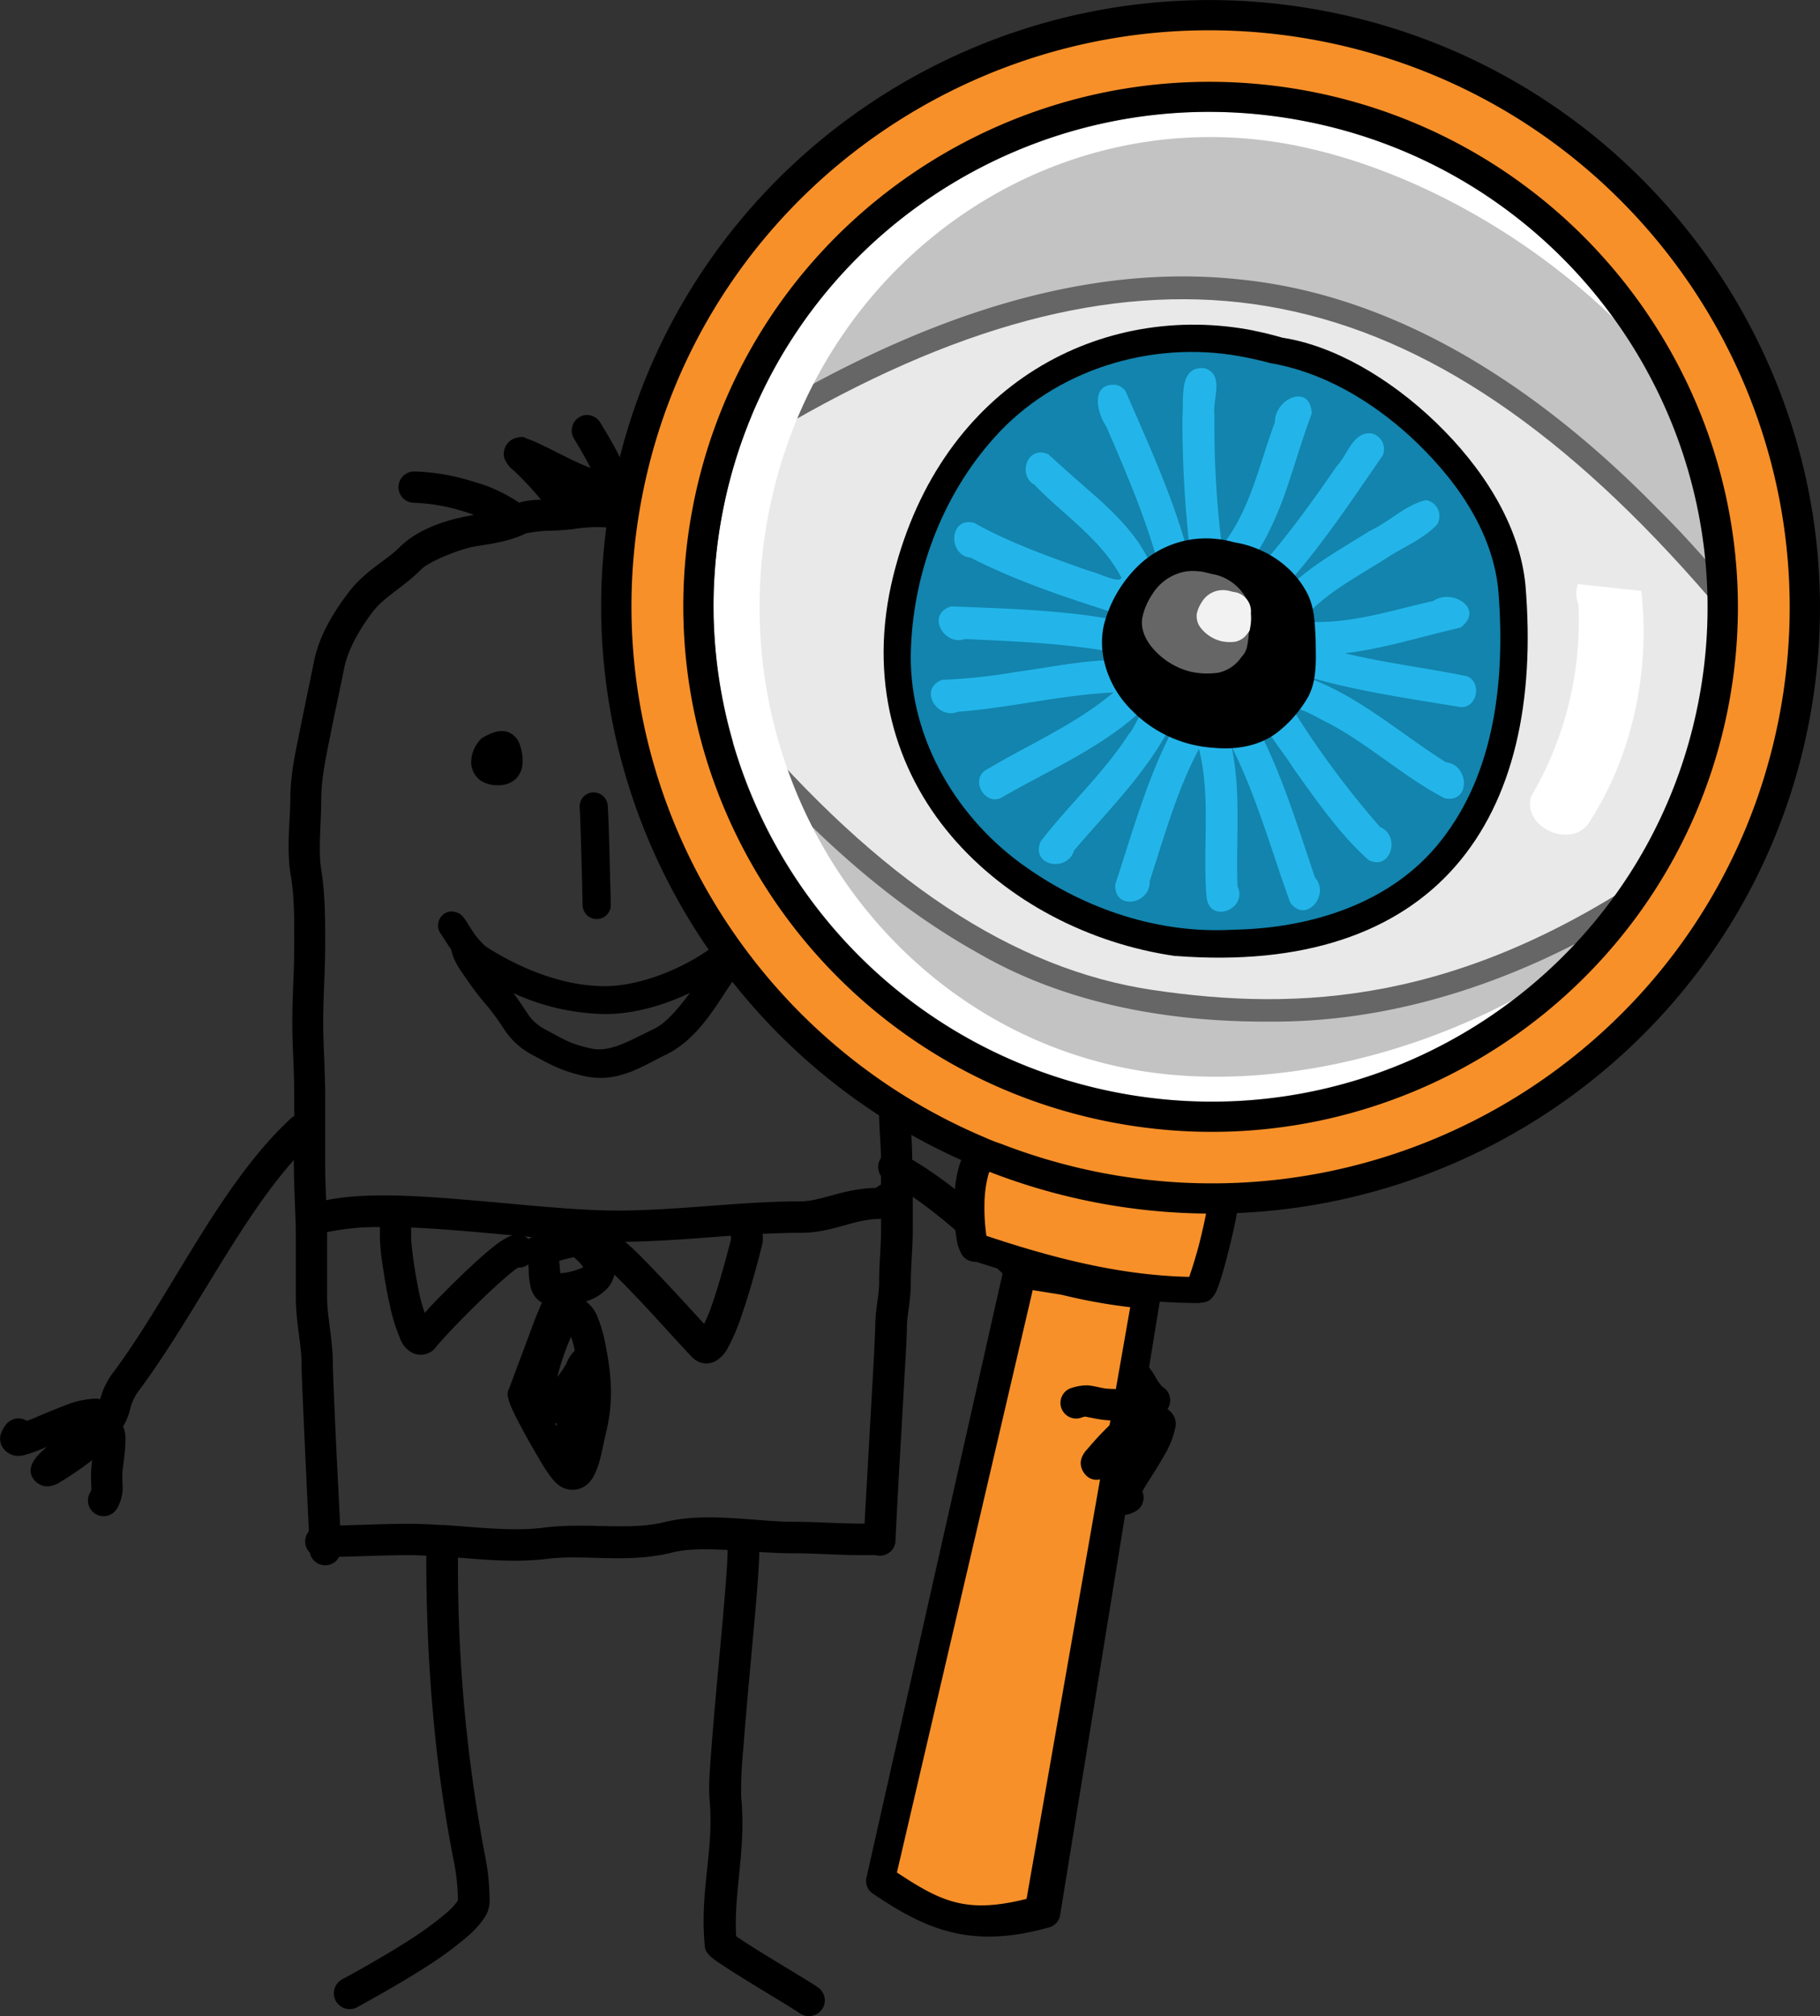
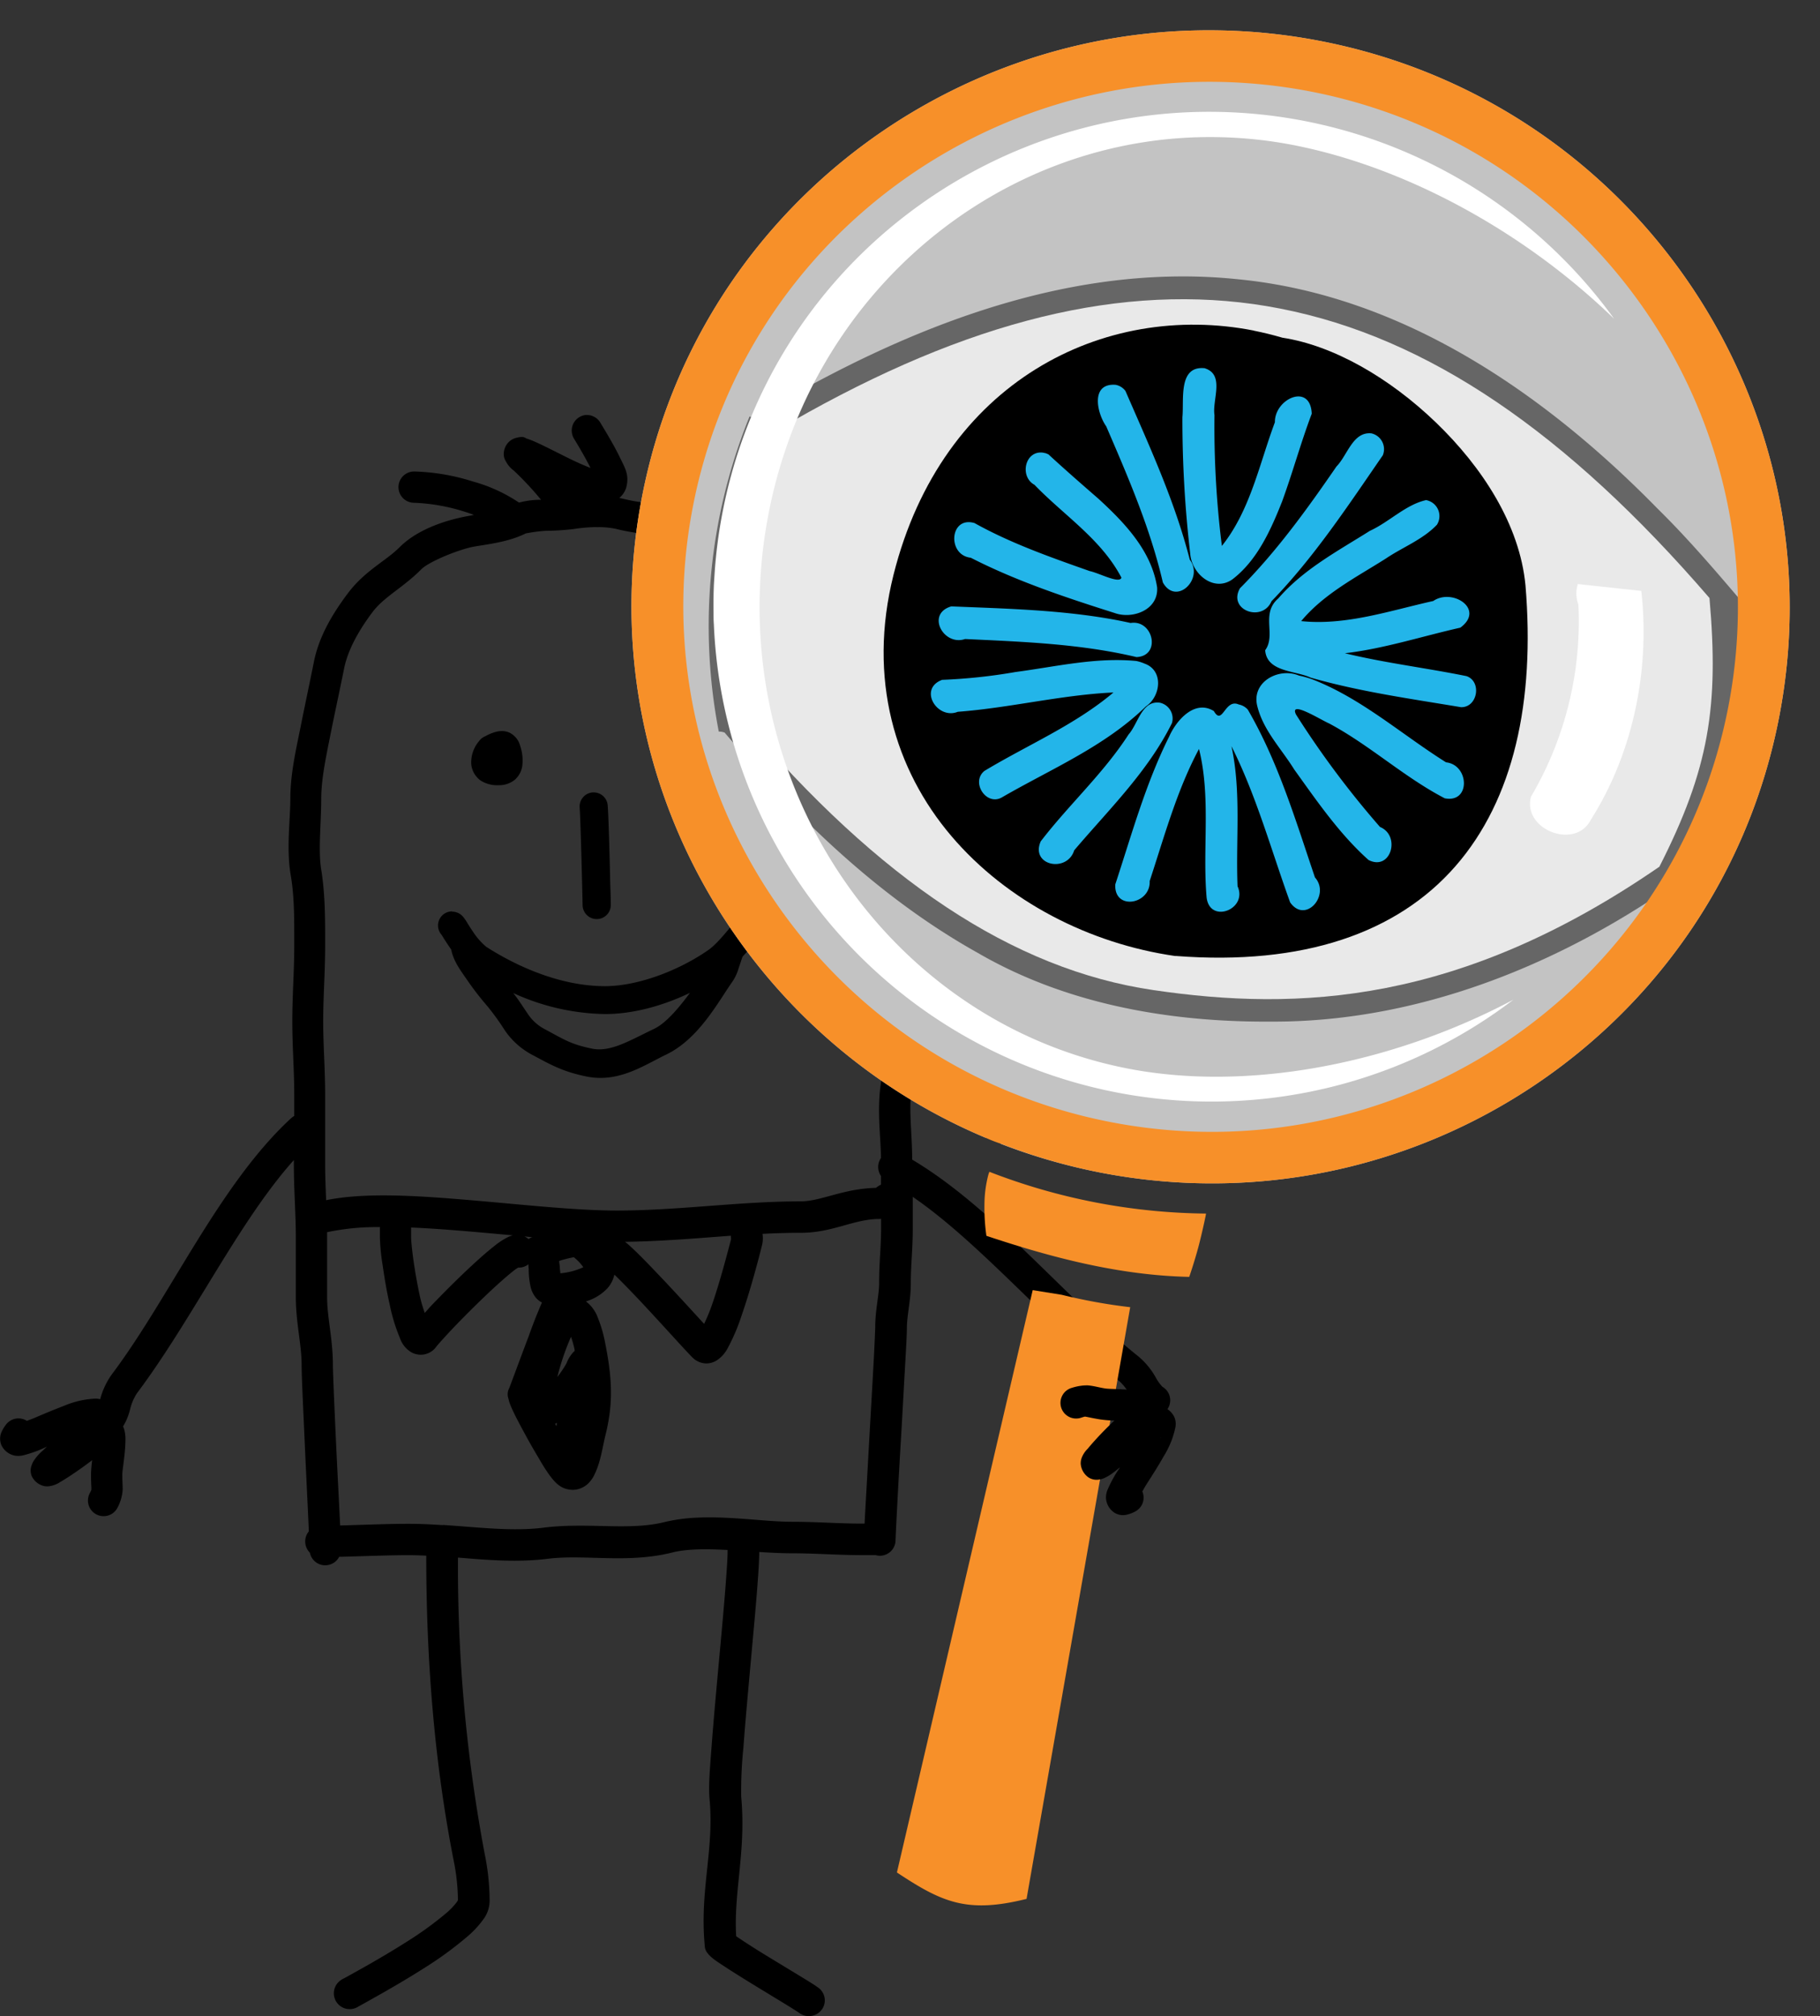
<svg xmlns="http://www.w3.org/2000/svg" id="Layer_1" data-name="Layer 1" viewBox="0 0 465.37 515.47">
  <rect x="0" y="0" width="465.37" height="515.47" fill="#333333" stroke="none" />
  <defs>
    <style>.cls-1,.cls-2,.cls-3,.cls-4,.cls-5,.cls-6,.cls-7,.cls-8,.cls-9{fill-rule:evenodd;}.cls-2{fill:#c3c3c3;}.cls-3{fill:#666;}.cls-4{fill:#e9e9e9;}.cls-5{fill:#1284ad;}.cls-6{fill:#23b5e9;}.cls-7{fill:#f2f2f2;}.cls-8{fill:#fff;}.cls-9{fill:#f79029;}</style>
  </defs>
  <title>man-black-orange-magnifying-glass</title>
  <path class="cls-1" d="M203.43,118.49a4,4,0,0,0-3.18,6.1c1.83,3,3.21,5.47,4.2,7.45-1.62-.63-3.6-1.48-6.2-2.78-5.5-2.75-8-4.06-10.1-4.72-.51-.17-.68-.75-2.85-.15a4.15,4.15,0,0,0-1.92,1.2A4.38,4.38,0,0,0,182.3,128a3.53,3.53,0,0,0,.55,2.43,6.74,6.74,0,0,0,2,2.3,78.83,78.83,0,0,1,6.95,7.45,21.91,21.91,0,0,0-5.63.72,40.12,40.12,0,0,0-11.82-5.4,54,54,0,0,0-15-2.55,4,4,0,1,0,0,8,48.51,48.51,0,0,1,12.65,2.2c.9.28,1.79.58,2.65.9-.35.06-.73.15-1,.2-5.42.91-13.21,3.24-18,8.05-3.55,3.56-8.91,6-13.27,11.83-3.66,4.88-7.31,10.75-8.65,17.47-1.13,5.65-2.29,11-3.45,16.85-1.09,5.45-2.58,11.76-2.58,18.13,0,5.55-1.06,12.65.08,19.47,1,5.77.92,11.76.92,18.18s-.5,12.59-.5,19.32c0,6.53.5,12.63.5,18.83v5.35a4,4,0,0,0-.8.57C109.55,315.19,96.93,344,82.08,363.76a19.23,19.23,0,0,0-3,6.38A5.09,5.09,0,0,0,77.8,370a23,23,0,0,0-7.87,1.8c-2.65,1-5.33,2.14-7.6,3.1-1,.43-1.23.48-2,.78a4,4,0,0,0-5.37,1,8.11,8.11,0,0,0-1,1.63,4.21,4.21,0,0,0-.15,3.55,4.79,4.79,0,0,0,3.52,2.72,5.35,5.35,0,0,0,2-.07,30.94,30.94,0,0,0,6.15-2.25c-.42.4-1,.95-1.4,1.3a12,12,0,0,0-2,2.35,4.49,4.49,0,0,0-.5,1.05,3.78,3.78,0,0,0,0,2.85,4.62,4.62,0,0,0,3.07,2.52,3.87,3.87,0,0,0,1.73,0,6.33,6.33,0,0,0,2.45-1c.71-.41,1.5-.89,2.35-1.45,1.94-1.28,4-2.73,5.85-4.15a32.64,32.64,0,0,0-.3,3.65c0,2.05.11,3.25.1,3.62s.09.17-.4,1.15a4,4,0,1,0,7.15,3.58,11.29,11.29,0,0,0,1.25-4.48c0-1.35-.1-2.19-.1-3.87,0-1.18.77-5.25.8-8.6a9.6,9.6,0,0,0-.25-2.68,7.3,7.3,0,0,0-.35-1,15.34,15.34,0,0,0,1.82-4.48,13,13,0,0,1,1.73-4c14.19-18.92,26.05-43.93,40.12-59.62v1.3c0,6.31.5,12.55.5,18.32v15.38c0,6.57,1.48,12.12,1.48,17.35,0,3.16.53,13.73,1,24.42.36,7.53.67,13.91.85,18.18a3.69,3.69,0,0,0-.4.55,4.08,4.08,0,0,0,.67,4.9,4,4,0,0,0,5.93,2.67,4,4,0,0,0,1.55-1.62c5.5-.14,12.45-.43,17.65-.43,1.52,0,3.07.05,4.62.13,0,26.27,2,52.45,7,77.89a52.7,52.7,0,0,1,1.1,10v.15a1.91,1.91,0,0,1-.25.48,18.59,18.59,0,0,1-2.68,2.82,87.79,87.79,0,0,1-10.25,7.43c-3.9,2.48-7.92,4.81-11,6.55l-3.77,2.1-1.18.65a3.56,3.56,0,0,0-.82.47,4,4,0,1,0,4.55,6.7l.2-.1,1.12-.62,3.88-2.18c3.15-1.78,7.28-4.17,11.37-6.77A92.65,92.65,0,0,0,173,507.5a24.48,24.48,0,0,0,4-4.3,8,8,0,0,0,1.65-5.2h0a59.94,59.94,0,0,0-1.25-11.57,395.15,395.15,0,0,1-6.83-75.79c7.45.61,15.13,1.28,23,.3,9.38-1.17,20.33,1.27,31.7-1.58,3.9-1,8.91-.94,14.23-.67v.4c0,1.5-.15,3.79-.35,6.55-.39,5.51-1.07,12.95-1.78,20.67s-1.44,15.74-1.95,22.48-.82,10.43-.52,13.7c1.19,12.84-2.55,23.22-1.25,37.23a3.21,3.21,0,0,0,.87,2.22,5.18,5.18,0,0,0,.6.65,11.86,11.86,0,0,0,1,.83c.69.52,1.54,1.07,2.53,1.72,2,1.31,4.57,2.92,7.22,4.55l7.6,4.63c2.21,1.34,4.05,2.52,4.3,2.7a4.1,4.1,0,0,0,4.13.52,4,4,0,0,0,.6-7.07c-1-.73-2.6-1.69-4.83-3.05s-4.94-3-7.57-4.6-5.19-3.22-7-4.43c-.61-.4-1-.66-1.4-.95-.68-11.44,2.58-21.67,1.28-35.7a108.41,108.41,0,0,1,.55-12.35c.49-6.63,1.22-14.6,1.92-22.33s1.4-15.19,1.8-20.85c.21-2.82.33-5.19.35-7v0c2.88.18,5.73.33,8.43.33,5.88,0,11.59.47,17.85.47h3.47a4,4,0,0,0,5.1-3.87c0-.27.19-4.26.45-9.25s.62-11.35,1-17.73.71-12.75,1-17.72.45-8.14.45-9.53c0-3.23,1-6.9,1-11.4,0-4.81.5-8.68.5-13.87v-8.23C304,330.15,321.44,351,339.6,365.46a12.74,12.74,0,0,1,2.68,3.43,12.53,12.53,0,0,0,4.4,5,4,4,0,0,0,4,0,4,4,0,0,0,0-6.93,11.09,11.09,0,0,1-1.63-2.25,19.35,19.35,0,0,0-4.5-5.5c-18.5-14.78-37.09-38-57.85-50.32,0-6.94-1-13.05-.05-18.8,1-5.94.55-11.79.55-17,0-6.07-1.27-11.8-.55-16.17,1.06-6.35,1-12.38,1-18.5s-.48-12.06-.48-17.85c0-6.07-.5-11.86-.5-17.33,0-6.57-1.84-10.31-3.1-15.35a30.94,30.94,0,0,0-7.5-13.75,10,10,0,0,1-1.7-3,15.14,15.14,0,0,0-3.25-5.4c-.09-.1-1.05-1.58-2-3.2a13.87,13.87,0,0,0-3.9-5.1c-2.38-1.79-4.74-4.42-8.55-6.33-2.22-1.11-5.9-4-10.73-5.25a25.14,25.14,0,0,1-3.62-1.7,12.9,12.9,0,0,0-6.25-1.9c-2.88,0-7.62-1-12.4-1a46.46,46.46,0,0,1-10.93-1.35l-.92-.2a5.52,5.52,0,0,0,1.7-2.45c1-3.39-.31-5.3-1.53-7.85s-2.93-5.49-5-8.9a4,4,0,0,0-3.7-2Zm2.45,28.7a21.33,21.33,0,0,1,5.05.42,53.78,53.78,0,0,0,12.85,1.6c3.51,0,8.06,1,12.4,1a10.57,10.57,0,0,1,2.57,1,23.41,23.41,0,0,0,5.38,2.32c2.46.62,5.63,2.93,9.07,4.65,2.17,1.08,4.21,3.24,7.33,5.58-.1-.08.9,1.14,1.75,2.65a19.41,19.41,0,0,0,3.27,4.9,10.14,10.14,0,0,1,1.55,2.87,16.28,16.28,0,0,0,3.4,5.55c2,2,4.68,7.17,5.4,10.05,1.45,5.79,2.85,8.31,2.85,13.4,0,5.93.5,11.71.5,17.33,0,6.23.48,12.2.48,17.85a103.74,103.74,0,0,1-.93,17.17c-1.1,6.62.45,12.83.45,17.5,0,5.62.33,11.05-.45,15.7-1.2,7.23-.16,13.75-.07,19.73a4.06,4.06,0,0,0,0,4.62v2.2h0a6.75,6.75,0,0,0-1.3.83c-8.42.2-14.05,3.45-19.25,3.45-15.66,0-31.33,2.35-47,2.35-10.89,0-25.27-1.66-39.15-2.8-13-1.08-25.54-1.81-35.18.15-.12-3.08-.25-6.1-.25-9.05V292.39c0-6.61-.5-12.72-.5-18.83,0-6.33.5-12.59.5-19.32,0-6.38.06-12.82-1-19.48-.82-5,0-11.75,0-18.17,0-5.09,1.29-11,2.4-16.58s2.33-11.11,3.48-16.85c1-4.81,3.88-9.8,7.2-14.22,3-4,7.75-6.2,12.52-11,2-2,9.88-5.19,13.68-5.82,3.58-.6,8.82-1.22,13-3.33a40.69,40.69,0,0,1,5-.67,67.55,67.55,0,0,0,7.22-.45,39.05,39.05,0,0,1,5.73-.5ZM181.8,199.31a6.26,6.26,0,0,0-1.5.2,11.11,11.11,0,0,0-2.75,1.13,3.63,3.63,0,0,0-1.6,1.25,8.43,8.43,0,0,0-2,5.87,5.87,5.87,0,0,0,2.37,4.18,7.89,7.89,0,0,0,4.63,1.22,6.43,6.43,0,0,0,4.1-1.35,5.82,5.82,0,0,0,1.95-3.55,11.53,11.53,0,0,0-.53-5.15,5.23,5.23,0,0,0-2.7-3.37,4.8,4.8,0,0,0-1.95-.43ZM205.28,215a3.51,3.51,0,0,0-2.65,1.15,3.63,3.63,0,0,0-.95,2.77c.11,1.37.32,7.71.47,13.45.08,2.87.15,5.65.2,7.75s.08,3.88.08,3.63a3.61,3.61,0,0,0,5.42,3.15,3.56,3.56,0,0,0,1.78-3.15c0-.6,0-1.69-.08-3.8s-.12-4.9-.2-7.78c-.15-5.76-.33-11.65-.5-13.8a3.59,3.59,0,0,0-3.57-3.37Zm-36.2,30.42a3.6,3.6,0,0,0-2.7,6l.62,1c.43.68,1,1.55,1.65,2.5l.18.25c.6,3,2.29,5.2,4.12,7.85a76.53,76.53,0,0,0,5.23,6.75,65.62,65.62,0,0,1,4.32,6,19.49,19.49,0,0,0,6.85,6.22c4.74,2.51,7.72,4.35,14.1,5.65,8.27,1.69,14.88-3,20.33-5.6,8.37-4,13.37-13.59,16.95-18.65a12,12,0,0,0,1.6-3.45c.39-1.1.73-2.21.9-2.65,0-.1.09-.22.12-.32,1.85-2,3.37-4.07,4.58-5.48a3.61,3.61,0,1,0-5.48-4.7c-2.49,2.91-5.45,6.83-7.9,8.53-7.54,5.24-18,9.22-26.4,9.22-10.61,0-21.56-4.42-30.37-10.07a17.65,17.65,0,0,1-3.23-3.63c-.55-.8-1.05-1.59-1.47-2.25a12,12,0,0,0-1.18-1.75,3.61,3.61,0,0,0-2.82-1.35Zm60.8,20.83c-2.95,4-6.17,7.78-9.2,9.22-6.17,2.93-11.05,6-15.8,5.05-5.57-1.14-7.19-2.35-12.15-5a11.6,11.6,0,0,1-4.38-4c-1-1.42-2.09-3.25-3.65-5.22a58.29,58.29,0,0,0,23.45,5.37c7.26,0,14.88-2.14,21.73-5.42ZM278.75,324v2.58c0,4.66-.5,8.54-.5,13.87,0,3.12-1,6.82-1,11.4,0,.17-.15,4.14-.42,9.1s-.64,11.33-1,17.7-.71,12.75-1,17.75c-.12,2.25-.22,4-.3,5.55h-.72c-5.82,0-11.53-.47-17.85-.47-6.79,0-15.72-1.46-24.3-1.05a43.71,43.71,0,0,0-8.38,1.15c-9,2.24-19.51,0-30.75,1.4-7.87,1-16.39-.05-25.27-.65a3.73,3.73,0,0,0-.75,0c-2.85-.19-5.74-.33-8.65-.33-5.32,0-12.15.29-17.43.43-.2-4.47-.53-10.51-.85-17.08-.51-10.69-1-21.9-1-24,0-6.58-1.48-12.12-1.48-17.35V328.56c0-.37,0-.75,0-1.12a61.84,61.84,0,0,1,13.5-1.3v2.65a54.12,54.12,0,0,0,.7,7.1c.44,3,1,6.57,1.77,9.87a45.23,45.23,0,0,0,2.63,8.7A6.78,6.78,0,0,0,158.4,358a4.88,4.88,0,0,0,6.65-1.33c.28-.36,2.16-2.5,4.45-4.9s5.16-5.27,7.93-7.92,5.51-5.1,7.4-6.58a11.72,11.72,0,0,1,1.12-.77,4.05,4.05,0,0,0,2.63-.85c0,.46,0,.57.07,1.2a20.61,20.61,0,0,0,.48,4.55,6.75,6.75,0,0,0,1.4,2.85,5.14,5.14,0,0,0,1.5,1.17l-.3.7c-.88,2.08-2,4.83-3,7.7-2.19,5.75-4.52,12.14-5.08,13.53a3.32,3.32,0,0,0-.17,2.7,7.8,7.8,0,0,0,.35,1.22c.28.76.63,1.53,1.05,2.4.84,1.76,2,3.88,3.15,6s2.41,4.25,3.45,6a44,44,0,0,0,2.4,3.77c1.48,2,3,3.84,6.07,3.88a5.82,5.82,0,0,0,3.83-1.55,7.69,7.69,0,0,0,1.72-2.43c1.55-3.19,2-6.81,2.73-9.82,1.86-7.43,2-13.65,0-23.58a33.81,33.81,0,0,0-1.88-6.57,9.13,9.13,0,0,0-3.07-4.23,12.55,12.55,0,0,0,5.42-3.27,7.67,7.67,0,0,0,1.85-3.58c1.84,1.77,4.21,4.21,6.68,6.83,5.63,6,11.38,12.46,13.35,14.42A5.15,5.15,0,0,0,234,361a5.07,5.07,0,0,0,3.05-1,8.5,8.5,0,0,0,2.58-3.1,49.42,49.42,0,0,0,3.47-8.2c2.19-6.31,4.17-13.77,5.15-17.7a7.39,7.39,0,0,0,.18-3.13c3.31-.17,6.57-.27,9.8-.27,8.15,0,13.58-3.53,20-3.53a5.39,5.39,0,0,0,.6-.05Zm-120.17,2.25c4.1.17,8.39.47,12.77.83s8.82.77,13.23,1.17a6.09,6.09,0,0,0-1.33.5,18.36,18.36,0,0,0-3.35,2.2c-2.32,1.81-5.12,4.35-8,7.1s-5.79,5.7-8.17,8.18c-.78.82-1,1.17-1.68,1.85-.41-1.34-.79-2.31-1.17-4-.67-3.05-1.27-6.44-1.68-9.3s-.62-5.4-.62-5.95v-2.53Zm81.77,2.1a4.41,4.41,0,0,0,.05.85c-1,3.83-2.89,11.07-4.9,16.85a45.82,45.82,0,0,1-2,4.83c-2.4-2.6-5.89-6.46-10.43-11.28-2.86-3-5.62-5.92-7.8-7.95-.72-.67-1.33-1.25-2-1.75,9.27-.11,18.31-.91,27.07-1.55Zm-52.8.18,2.1.2a1.47,1.47,0,0,0-.47.12,5.14,5.14,0,0,0-.55.35l-.23-.17a3.71,3.71,0,0,0-.85-.5Zm12.63,5.32h0a11.38,11.38,0,0,1,2.43,2.55,17.43,17.43,0,0,1-5.88,1.55c0-.5-.1-.76-.12-1.4s-.15-1.19-.18-1.75c.22-.06.39-.13.6-.2a30.19,30.19,0,0,1,3.13-.75Zm-.73,20.33a23.53,23.53,0,0,1,.93,3.27c0,.12,0,.19.05.3l-.35.35A8.82,8.82,0,0,0,198.3,361a29.25,29.25,0,0,1-2.32,3.45,62.33,62.33,0,0,1,3.47-10.22Zm-3.6,22c0,.29-.08.57-.12.85l-.33-.57a4.92,4.92,0,0,0,.45-.28Z" transform="translate(-53.46 -12.4)" />
  <path class="cls-2" d="M364.81,20.16C294.45,19.1,231.37,68.28,217.62,139.44,204.16,209,242.31,276.73,305.45,303.29l.13,0a4.09,4.09,0,0,1,1.05-.06,3.91,3.91,0,0,1,2.78,1.65A150.46,150.46,0,0,0,335,312.23C415.35,327.75,493,275.53,508.4,195.64S471.3,38.39,391,22.87a149.73,149.73,0,0,0-26.19-2.71Z" transform="translate(-53.46 -12.4)" />
  <path class="cls-3" d="M354.67,83.08c-35.86.31-70.68,14.35-101.6,32.1-2.37.63-5.75,4.74-7.95,3.7a142.56,142.56,0,0,0-7.87,80.58s0,0,.05,0a3.63,3.63,0,0,1,1.45.25C257.33,221.61,278.36,242,303.42,256c22.55,13.12,49,17.76,74.8,17.6,37.24.25,73.42-14.21,103.6-35.33,14.63-16.56,17.52-37.8,18.08-70.77-7.29-8.59-14.62-17.21-22.6-25.05C448.4,112.93,412,87.9,370.1,83.81a135.51,135.51,0,0,0-15.43-.73Z" transform="translate(-53.46 -12.4)" />
  <path class="cls-4" d="M380.81,91.3c37.8,7.36,73.36,31.77,109.76,74C493,193,490.48,209,477.76,234c-51,35.15-92.3,37-129.34,31.55-36-5.27-70.21-28.22-105-69.17-6.55-26.55-4.14-48.88,7.94-73.36,0-.08.07-.16.1-.23C297.14,95.79,337,85,374,90.15c2.28.32,4.56.71,6.83,1.15Z" transform="translate(-53.46 -12.4)" />
  <path class="cls-1" d="M374.05,96.92c-38.24-7.51-79.69,13-92.11,62.41-6.72,26.75.45,49.95,14.75,66.79s35.48,27.56,57.19,30.7l.26,0c32.56,2.5,56.56-5.88,71.47-22.95s20.38-42.13,17.91-71.81v0c-1.47-15.48-11-30.19-22.92-41.66s-26.26-19.68-39.24-21.66q-3.63-1.06-7.32-1.8Z" transform="translate(-53.46 -12.4)" />
-   <path class="cls-5" d="M370.25,103.44c-22.49-4-47.05,3.44-62.56,20.86-13.46,15-21,35.27-21.35,55.5-.26,21.88,12.16,42.29,29.6,54.4,15.31,10.76,34,17,52.75,15.91,19.65-.31,40.63-6.61,53.26-22.82,13.91-17.6,16.33-41.44,14.7-63.18-1.27-16.15-11.53-30-23-40.49-10-9-22.07-16.11-35.4-18.39q-4-1.08-8-1.79Z" transform="translate(-53.46 -12.4)" />
  <path class="cls-6" d="M361.31,106.53c-6.62-.52-5.07,8.12-5.51,12.54a295.23,295.23,0,0,0,2,34.92c.38,5.13,6,9.9,10.78,6.54,6.35-4.86,9.81-12.6,12.71-19.91,2.71-7.42,4.79-15.06,7.58-22.44-.33-8-9.51-3.83-9.42,2.17-4,10.71-6.28,22.52-13.56,31.63A244.62,244.62,0,0,1,364,118.51c-.62-3.9,2.78-10.46-2.65-12Zm42.89,16.68c-4.82-.56-6.18,5.6-9,8.45-7.52,10.93-15.32,21.75-24.68,31.14-3.2,5.61,5.72,8.81,8.06,3.32,10.91-11.24,19.58-24.44,28.46-37.31a4.14,4.14,0,0,0-2.88-5.6Zm-65.47-12.42c-6.46-.5-4.84,7.17-2.41,10.62,5.61,13,11.26,26.05,14.48,39.91,3.39,6.07,10.6-.9,6.88-5.83-3.83-15-10.31-29-16.44-43.12a4.05,4.05,0,0,0-2.51-1.58ZM418,140.29c-5.16,1.19-9.35,5.59-14.26,7.83-8.19,5.16-17,9.82-23.44,17.3-4.54,3.92-.48,9.34-3.34,13.23.44,5.62,7.71,5.16,11.62,7,12.58,3.6,25.58,5.41,38.45,7.56,4.26.11,5.38-6.56,1.42-7.94-10.33-2.1-20.84-3.36-31.11-5.85,10-1.16,19.7-4.33,29.52-6.54,6.41-4.7-2-10.19-6.92-6.82-11.1,2.46-22.27,6.33-33.77,5.14,5.82-7,14.12-11.22,21.66-16,4.3-2.91,9.44-4.83,13.06-8.65a4.15,4.15,0,0,0-2.89-6.3Zm-97.8-12.15c-4.67-.66-6.12,6.1-2.23,8.21,7.5,7.8,17.09,13.89,22.24,23.75-.54,1.64-5.69-1.19-8.12-1.69-10-3.53-20.13-7.08-29.46-12.28-6.36-1.86-7.05,8.2-.95,8.87,11.73,6,24.3,10.17,36.81,14.14,4.58,1.64,11.23-.8,10.84-6.56-1.42-9.36-8.35-16.56-15-22.66-4.3-3.74-8.62-7.51-12.8-11.36l-.65-.27-.7-.15Zm18.56,42.76c-13.86-2.57-28-2.89-42.06-3.46-6.52,1.89-2,10.24,3.54,8.34,14.67.7,29.47,1.21,43.82,4.62,6.37-.27,4.31-9.65-1.51-8.72-1.26-.28-2.52-.54-3.79-.78Zm46.87,14.24c-5.18-2.2-12.36,1.63-10.65,7.93,1.55,6.15,6.16,10.81,9.41,16.07,5.82,8.09,11.54,16.47,19,23.14,5.71,2.91,8.31-6.21,2.94-8.44a235.42,235.42,0,0,1-21.5-28.78c-1.75-3.73,6.26,1.35,8.54,2.34,10.35,5.54,19.11,13.7,29.51,19.11,6.67,1.3,6.28-8.56.33-9.2-11.38-7.14-21.66-16.39-34.28-21.25a26.3,26.3,0,0,0-3.26-.92ZM344,181.4c-10.35-1-20.65,1.47-30.88,2.82a141.15,141.15,0,0,1-18.76,2c-6.18,2.3-1.27,10.28,4,8.17,13.33-1,26.43-4.32,39.81-4.94-9.94,8.38-22,13.42-33,20.06-3.53,2.87.46,9,4.43,6.79,12.54-7.27,26.33-13,36.87-23.3,3.81-2.54,4.59-9.19-.35-10.93a10.31,10.31,0,0,0-2.17-.68Zm26.22,11.13c-3.6-1.63-4.14,5.59-6.37,1.68-4.88-3.05-9.59,2.31-11.45,6.54-6,12-9.58,25.05-13.76,37.76-.39,6.81,9.07,5.16,8.79-.85,3.76-11.4,6.93-23.15,12.61-33.77,3.1,12.44.85,25.37,1.95,38,.84,6.79,10.59,3,7.91-2.89-.49-11.93,1-24.06-1.56-35.82,6.39,12.74,10.17,26.58,15,39.93,3.9,5.6,10.37-1.84,6.35-6.37-4.94-14.59-9.4-29.55-17.16-42.89a4.09,4.09,0,0,0-2.33-1.33Zm-20-.43c-4.77-.84-5.69,5.27-8.18,8.08-6.46,10-15.31,18-22.47,27.34-2.7,6.23,6.76,8.1,8.56,2.29,8.84-10.41,18.85-20.13,25-32.54a4.14,4.14,0,0,0-2.95-5.17Z" transform="translate(-53.46 -12.4)" />
-   <path class="cls-1" d="M365.27,150.29a25,25,0,0,0-20.39,6.41A32.34,32.34,0,0,0,335.77,172c-1.89,8,1.45,16.55,7.18,22.11a32,32,0,0,0,20.82,9.48c5.63.56,11.64-.38,16.27-3.91a30.87,30.87,0,0,0,8-9.27c2.29-4.48,1.85-9.69,1.83-14.56-.21-4.11-.29-8.43-2.34-12.1-3.69-6.9-10.92-11.48-18.43-12.68a28.27,28.27,0,0,0-3.87-.8Z" transform="translate(-53.46 -12.4)" />
-   <path class="cls-3" d="M360.23,158.48c1.35.15,2.63.63,4,.85a12.42,12.42,0,0,1,7.52,5.44c.94,1.61.79,3.55,1,5.35a26.26,26.26,0,0,1-.48,7.86,5.38,5.38,0,0,1-1.38,2.41,9.68,9.68,0,0,1-5.85,4,19.92,19.92,0,0,1-7.22-.27,18.85,18.85,0,0,1-9.63-6c-1.76-2.06-3.08-4.77-2.68-7.58a16.67,16.67,0,0,1,2.58-6.18,12.57,12.57,0,0,1,8.6-5.85,13.23,13.23,0,0,1,3.61,0Z" transform="translate(-53.46 -12.4)" />
-   <path class="cls-7" d="M367,163.33c.68.08,1.33.32,2,.43a5,5,0,0,1,4.31,5.48,13,13,0,0,1-.25,4c0,.5-.43.84-.69,1.22a5,5,0,0,1-3,2,10.08,10.08,0,0,1-3.67-.14,9.55,9.55,0,0,1-4.89-3,5,5,0,0,1-1.36-3.85,8.56,8.56,0,0,1,1.31-3.13,6.23,6.23,0,0,1,6.21-3Z" transform="translate(-53.46 -12.4)" />
  <path class="cls-8" d="M364.56,41c-60.4-.91-114.54,41.3-126.35,102.38a126.28,126.28,0,0,0-2.05,16c-.06,1-.14,2-.18,3q-.12,3.26-.07,6.48s0,.1,0,.15c0,1,0,2,.08,3A127.37,127.37,0,0,0,440.43,268c-31.25,16.58-68.45,23.68-99.27,17.47-62.53-12.6-103.44-75.64-91.37-140.75,10.75-58,59.92-98.09,114.72-97.26a111.14,111.14,0,0,1,20.37,2.17c28.49,5.74,58.36,22.08,81.31,44.28A127.77,127.77,0,0,0,364.56,41Zm92.35,120.73a7.93,7.93,0,0,0,.14,5.24,88.36,88.36,0,0,1-12.13,49.14c-2.2,8.42,11.33,13.65,15.3,5.91,10.89-17.21,15.17-38.41,12.92-58.54l-16.23-1.75Z" transform="translate(-53.46 -12.4)" />
-   <path class="cls-1" d="M392.45,15.27C308.06-1,226.26,53.93,210,138c-13.92,72,24.78,142.18,89.26,171-.2.5-.38,1-.54,1.5a36.24,36.24,0,0,0-1.28,9.86,47.15,47.15,0,0,0,.63,8.84,10.8,10.8,0,0,0,1,3.32,3.79,3.79,0,0,0,2.42,2.27,4.37,4.37,0,0,0,1.56.23h0L310,337.2,275,492.53a3.87,3.87,0,0,0,1.61,4c14.05,9.52,25.47,14.16,45.14,8.65a3.87,3.87,0,0,0,2.77-3.08L350,345.21c3.25.21,6.67.34,10.35.35v-.09a4.51,4.51,0,0,0,2.3-.59,3.91,3.91,0,0,0,1-1,5.71,5.71,0,0,0,.8-1.32,23,23,0,0,0,1-2.71c.68-2.05,1.41-4.67,2.09-7.38s1.33-5.49,1.8-7.78c.17-.81.27-1.47.39-2.14C440.21,319.65,502.1,269,516,197.11c16.24-84-39.15-165.52-123.55-181.84ZM387,43.37c68.94,13.32,114,79.71,100.78,148.29S407.94,305.05,339,291.73,225,212,238.21,143.41,318.09,30,387,43.37Z" transform="translate(-53.46 -12.4)" />
  <path class="cls-9" d="M364.81,20.16C294.45,19.1,231.37,68.28,217.62,139.44,204.16,209,242.31,276.73,305.45,303.29a38.69,38.69,0,0,0,4,1.56A150.46,150.46,0,0,0,335,312.23C415.35,327.75,493,275.53,508.4,195.64S471.3,38.39,391,22.87a149.73,149.73,0,0,0-26.19-2.71Zm-.13,13.17a136.64,136.64,0,0,1,23.81,2.45c73,14.12,121,84.64,106.89,157.35s-84.81,120.3-157.83,106.18-121-84.66-106.92-157.37c12.52-64.76,70-109.55,134.05-108.61ZM306.44,312c-.08.22-.18.48-.26.75a30.73,30.73,0,0,0-1,7.71,50.6,50.6,0,0,0,.5,7.91c16.85,5.62,34,10.1,51.86,10.5.82-2.35,1.89-5.86,2.51-8.27.66-2.6,1.28-5.33,1.72-7.48,0-.18.05-.27.08-.44A157.13,157.13,0,0,1,306.44,312Zm11.08,30.26L282.8,491.15c11.49,7.6,17.89,10.56,33.15,6.75l26.5-151.28a141.46,141.46,0,0,1-17.5-3.17l-7.43-1.19Z" transform="translate(-53.46 -12.4)" />
  <path class="cls-1" d="M331.18,366.61a9.14,9.14,0,0,0-1.15.08,13.06,13.06,0,0,0-2.4.52,4,4,0,1,0,2.37,7.63c1.05-.33.84-.25,1.2-.2s1.53.34,3.55.67a31.15,31.15,0,0,0,3.65.3c-1.71,1.62-3.47,3.39-5,5.1-.68.75-1.28,1.44-1.8,2.08A6.52,6.52,0,0,0,330.1,385a4,4,0,0,0-.3,1.7,4.68,4.68,0,0,0,2,3.45,3.81,3.81,0,0,0,2.8.52,4.69,4.69,0,0,0,1.13-.32,12.15,12.15,0,0,0,2.65-1.63c.4-.29,1-.82,1.5-1.17a31.08,31.08,0,0,0-3.2,5.7,5.25,5.25,0,0,0-.43,2,4.82,4.82,0,0,0,2.15,3.9,4.14,4.14,0,0,0,3.5.43,7.77,7.77,0,0,0,1.78-.7,4,4,0,0,0,1.87-5.15c.43-.74.52-.95,1.1-1.88,1.33-2.08,2.92-4.54,4.3-7a22.7,22.7,0,0,0,3.05-7.5,4.46,4.46,0,0,0-.25-2.6,5,5,0,0,0-2.87-2.6,4.54,4.54,0,0,0-.6-.05c0-.06,0-.11,0-.17a5,5,0,0,0-3-3.23,9.73,9.73,0,0,0-2.6-.7c-3.31-.51-7.43-.41-8.6-.6-1.66-.27-2.47-.54-3.82-.72a7.1,7.1,0,0,0-1.05-.08Zm19.17,13.25s-.05.11-.25.15l.2-.12.05,0Z" transform="translate(-53.46 -12.4)" />
</svg>